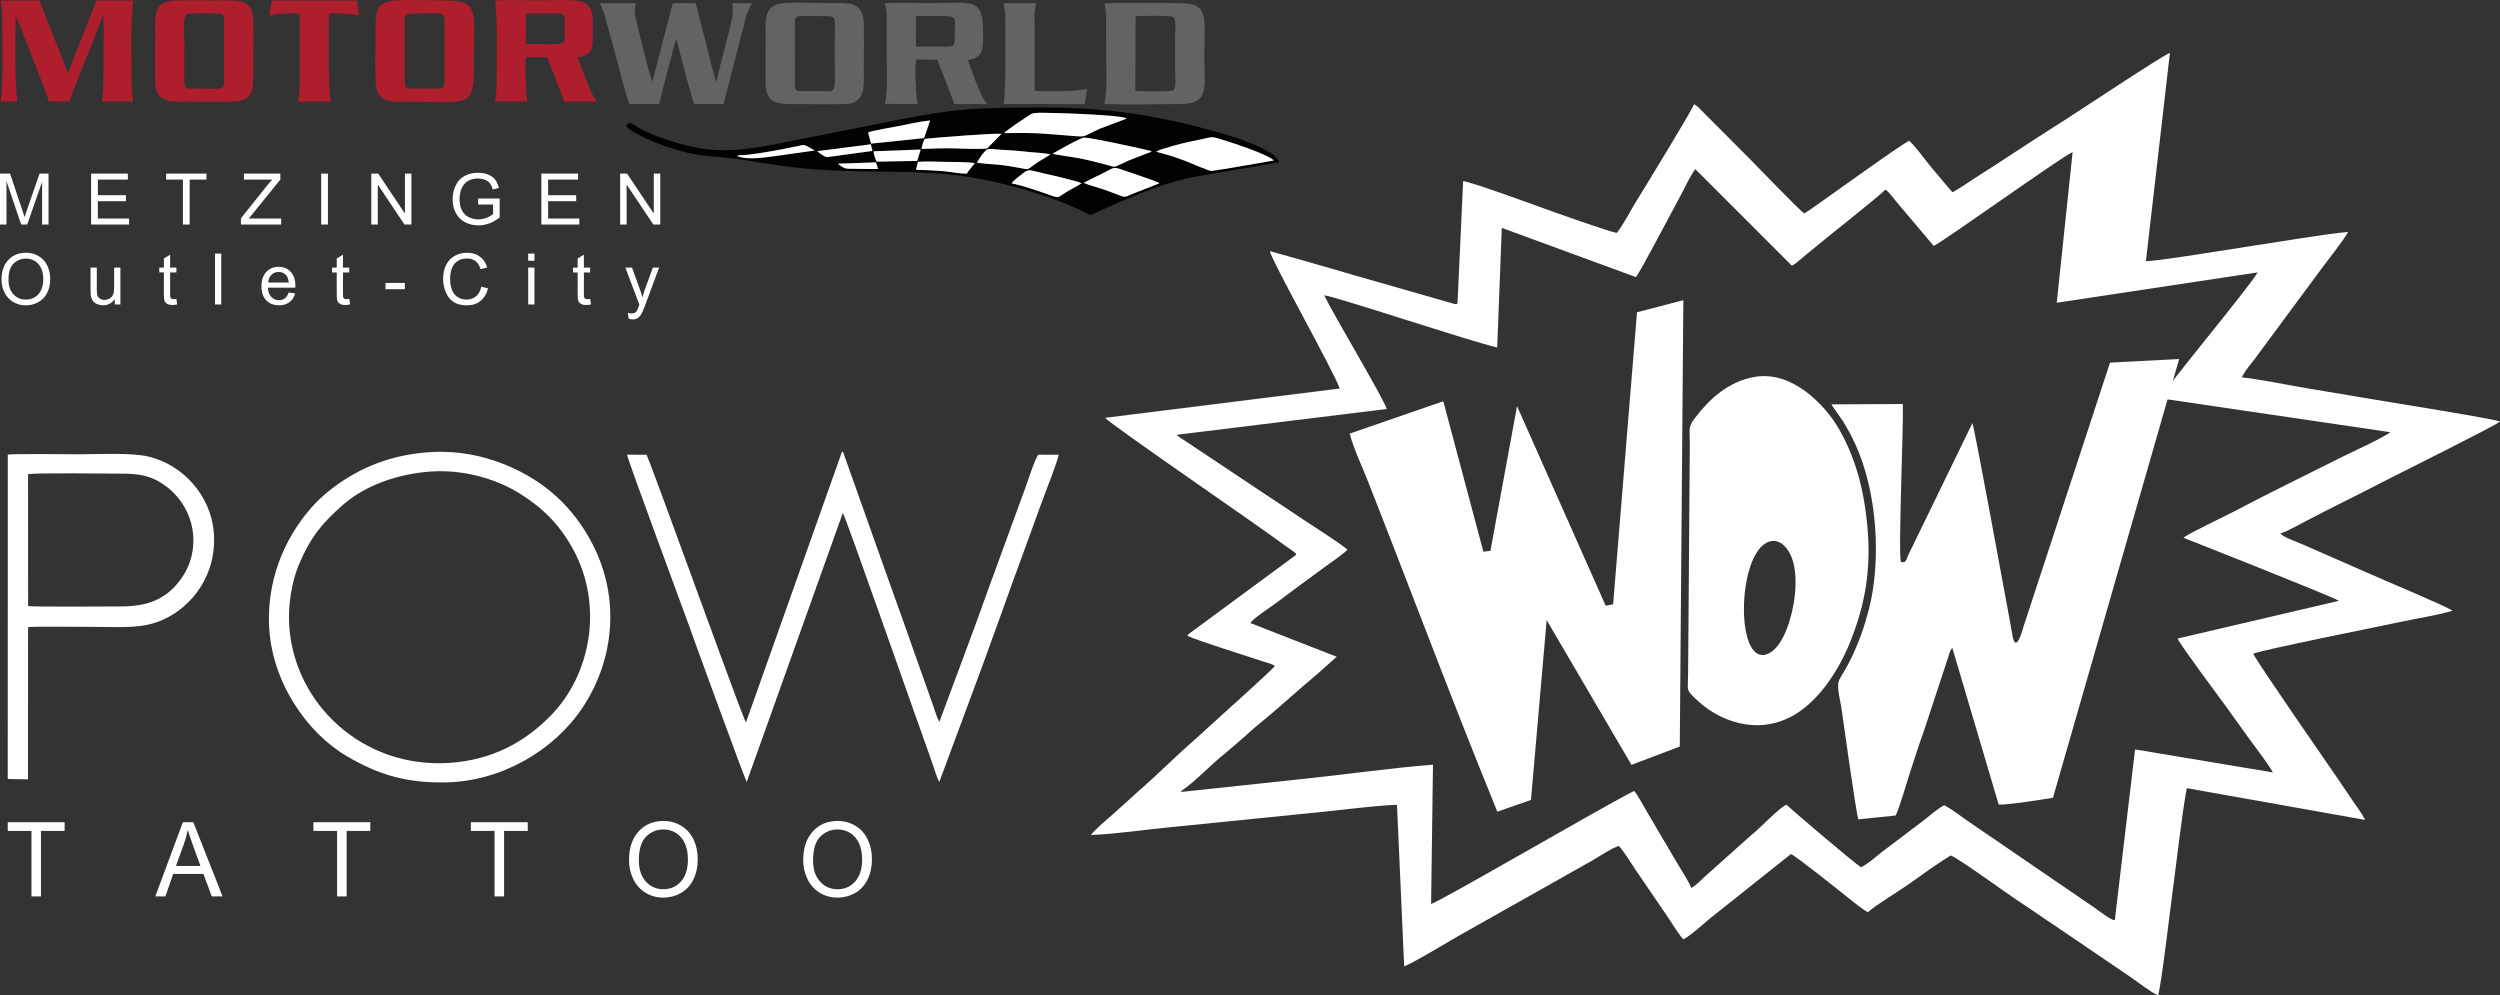
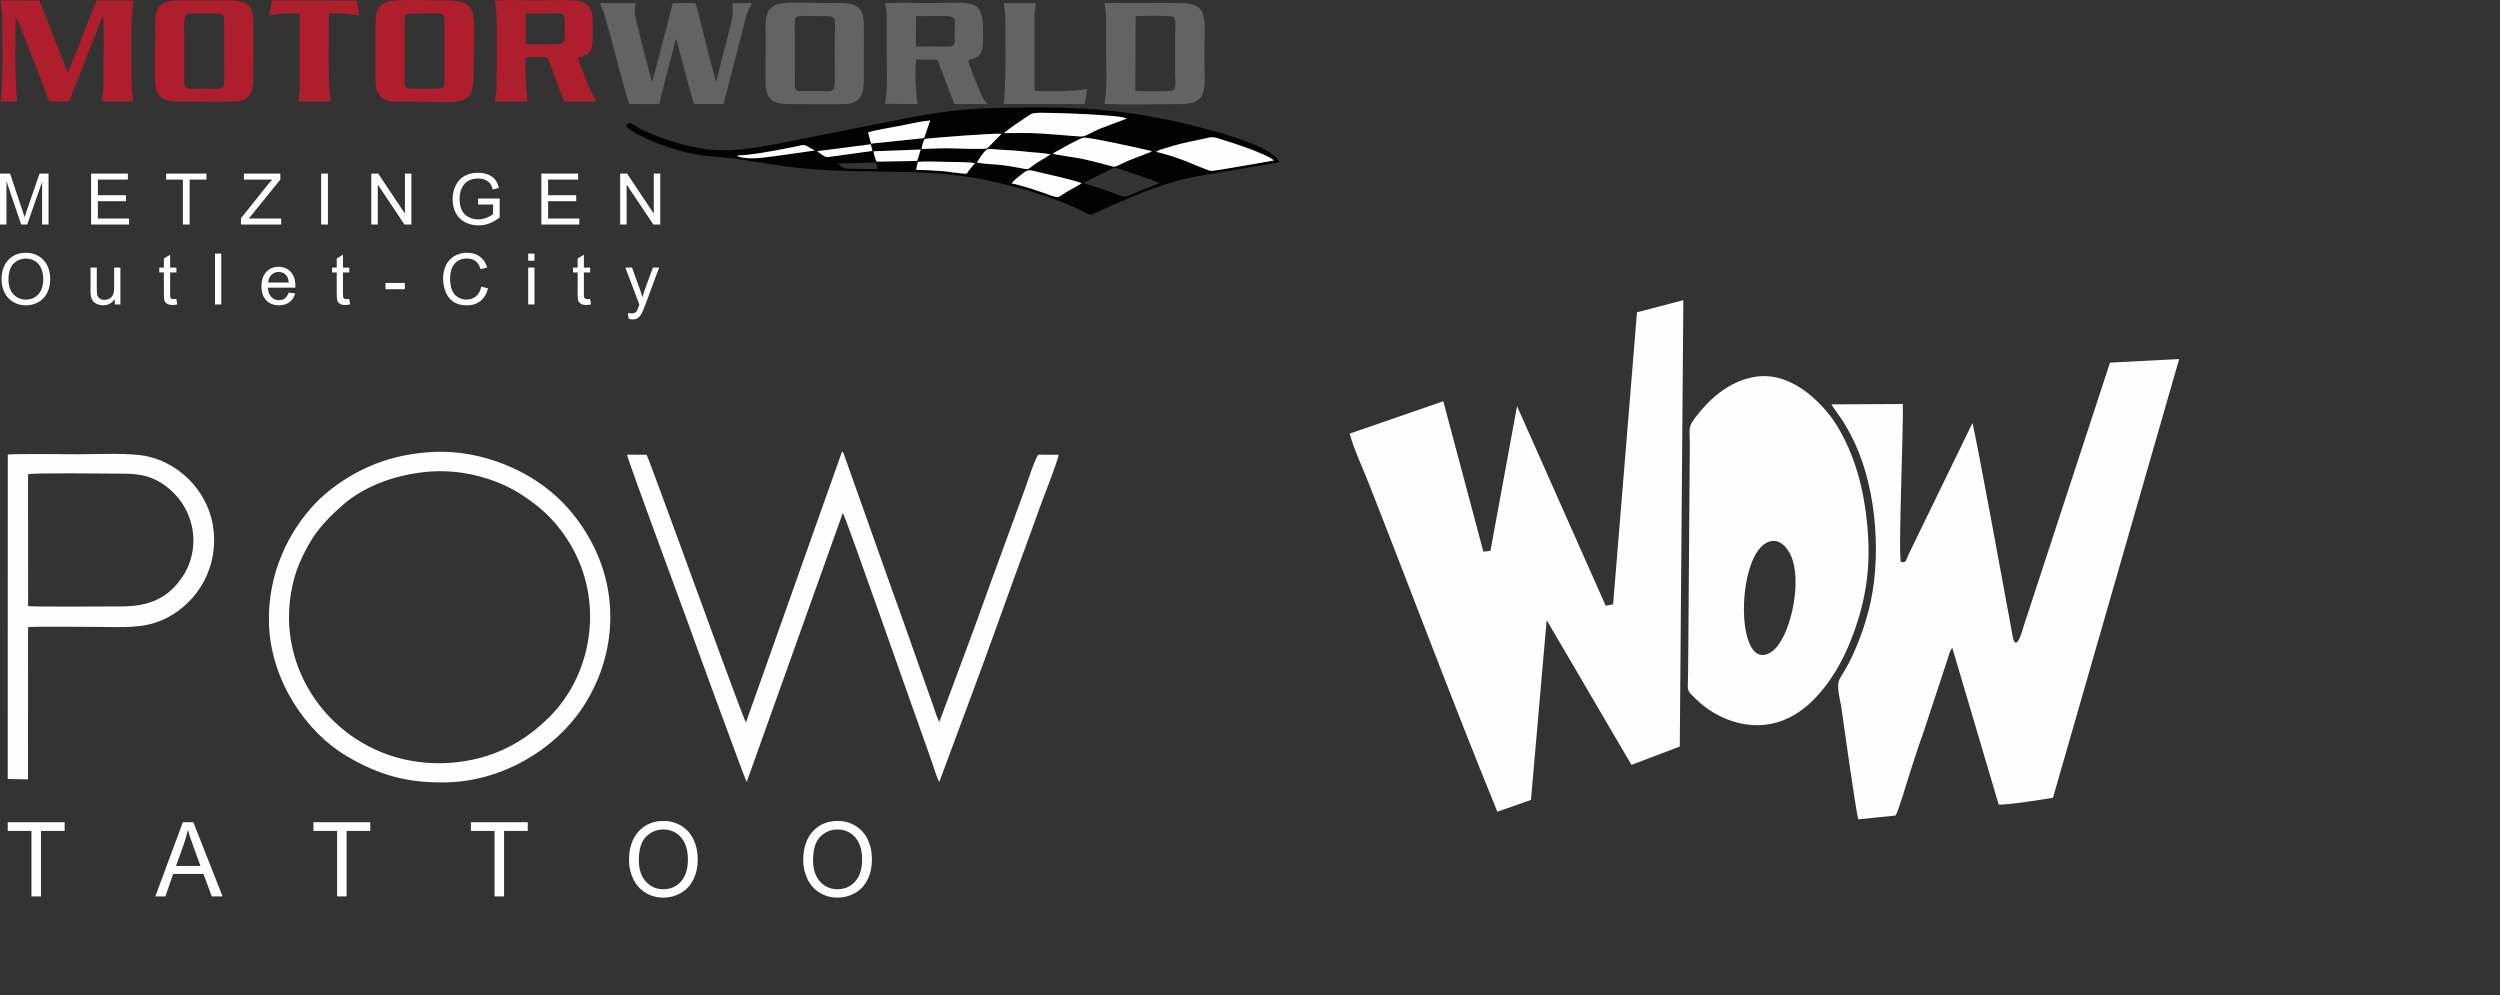
<svg xmlns="http://www.w3.org/2000/svg" xml:space="preserve" width="883.848mm" height="351.888mm" version="1.1" style="shape-rendering:geometricPrecision; text-rendering:geometricPrecision; image-rendering:optimizeQuality; fill-rule:evenodd; clip-rule:evenodd" viewBox="0 0 93372.07 37174.42">
  <rect x="0" y="0" width="93372.07" height="37174.42" fill="#333333" stroke="none" />
  <defs>
    <style type="text/css">
   
    .fil0 {fill:#FEFEFE}
    .fil2 {fill:#020202}
    .fil4 {fill:#636363}
    .fil3 {fill:#AF1E2D}
    .fil6 {fill:#FCFCFC}
    .fil7 {fill:#FDFDFD}
    .fil5 {fill:#FEFEFE}
    .fil1 {fill:#FEFEFE;fill-rule:nonzero}
   
  </style>
  </defs>
  <g id="Ebene_x0020_1">
-     <path class="fil0" d="M72931.55 7178.93c-42.85,-28.39 -14.1,-7.17 -55.73,-48.56l-758.39 -898.21c-266.28,-315.27 -504.89,-687.82 -810.85,-973.47 -263.09,105.29 -2880.3,2000.1 -3407.44,2365.33 -154.02,106.7 -333.55,246.58 -513.66,344.68 -167.13,-98.77 -1841.78,-1842.59 -2034.36,-2034.86l-1779.28 -1783.97c-99.84,-99.7 -174.16,-198.94 -299.8,-254.85 -127.68,310.58 -1908.37,3219.41 -2144.31,3598.67 -251.77,404.78 -452.59,826.32 -736.65,1203.39 -226.34,-14.16 -2482.38,-822 -2879.83,-967.76 -400.48,-146.75 -2625.35,-954.12 -2865.06,-964.49l-209.73 4567.73c-59.77,33.08 -11.49,26.94 -103.72,22.89l-3401.11 -974.19c-1161.69,-334.14 -2337.14,-682.44 -3502.62,-1001.45 43.46,327.44 2421.02,4548.8 2607.68,5131.24l-8761.17 1094.03c257.1,290.78 5763.23,4050.89 6688.54,4750.35 152.9,115.55 303.74,199.18 446.36,324.26 -48.59,114.82 11.99,24.42 -94.37,111.69l-3902.05 2874.88c-70.06,67.26 -27.29,12.83 -64.97,79.59 301.54,160.29 2325.33,788.39 2852.35,965.94 121.49,40.9 299.62,77.8 412.32,161.8 -134.51,188.02 -2131.48,1959.66 -2557.61,2357.18l-425 385.99c-734.83,639.33 -1419.69,1334.9 -2156.23,1973.1l-869.96 788.03c-197.71,165.36 -724.58,622.37 -860.82,807.87 907.32,-32.68 1953.05,-191.34 2868.76,-280.9l5718.1 -576.02c385.13,-39.69 2655.82,-306.27 2845.7,-260.71l267.08 6024.71c371.07,-142.04 1626,-907.95 1998.03,-1118.97l4988.58 -2812.34c277.02,-156.13 759.77,-487.33 1031.41,-568.41 222.79,249.34 408.78,570.46 600.6,858.09l1201.95 1760.1c172.8,253.79 414.39,659.95 604.58,870.91 213.5,-86.98 794.95,-612.04 1000.87,-782.34l3021.08 -2402.3c209.63,90.35 1893.9,1438.54 2133.41,1631.7 146.73,118.38 585.48,471.45 740.38,539.78 313.83,-282.09 1157.26,-785.1 1540.31,-1056.8 372.71,-264.39 1153.05,-829.73 1555.98,-1060.83 227.08,77.11 1703.29,1131.82 1927.49,1289.24 302.23,212.1 649.51,452 966.2,658.43 320.45,208.85 635.51,441.71 968.29,654.59l2899.24 1971.47c262.75,181.74 715.9,537.5 975.01,649.25 102.03,-180.05 475.76,-3353.49 545.57,-3863.11 147.98,-1080.69 347.18,-2906.11 531.38,-3874.22l6662.11 1185.33c-135.02,-266.37 -335.57,-524.17 -504.48,-772.88 -192.23,-282.95 -347.17,-516.19 -526.8,-778.3 -325.02,-474.01 -2949.35,-4254.55 -3149.66,-4655.78 217.51,-120.11 4916.77,-1061.66 5584.08,-1204.66 564.45,-120.94 1324.91,-235.73 1861.7,-402.01 -348.08,-222.64 -2713,-1197.78 -3198.25,-1423.33l-2429.78 -1065.18c-216.73,-93.82 -574.25,-216.18 -731.72,-333.04 -76.05,-56.44 -11.08,4.25 -67.08,-61.59 269.43,-87.78 736.6,-354.28 1019.55,-500.09 347.69,-179.2 675.16,-351.34 1025.18,-526.38 686.52,-343.5 1387.84,-695.21 2063.24,-1045.39 304.68,-157.93 3930.11,-1960.59 4089.89,-2107.98 -102.37,-83.93 -4267.89,-749.83 -4797.74,-840.73 -807.61,-138.43 -1618.73,-269.99 -2415.84,-404.84 -798.22,-135.1 -1642.13,-316.32 -2427.35,-406.85 107.14,-242.64 328.31,-482.82 485.57,-692.7l2488.98 -3366.44c187.22,-251.33 904.84,-1163.63 991.39,-1371.83 -781.51,63.15 -2843.55,414.43 -3756.57,548.97 -581.8,85.77 -3463.82,563.69 -3792.71,539.99l896.73 -7775.41c-214.36,50.74 -3552.86,2276.01 -4057.03,2591.76 -681.67,426.97 -1335.85,861.45 -2016.07,1301.36 -325.3,210.33 -664.88,440.42 -1006.8,651.35 -349.77,215.72 -688.19,468.17 -1033.07,658.5zm-710.35 2005.81l-1336.39 -1581.92c-123.83,-139.81 -324.8,-434.6 -466.68,-519.3 -294.54,296.9 -2152.7,1753.29 -2610.27,2140.34 -138.4,117.15 -276.12,229.62 -426.6,349.93 -136.24,108.92 -296.79,273.24 -455.44,349.9l-3607.83 -3608.11c-157.91,189.76 -412.89,742.68 -547.41,984.66 -223.48,402.16 -1533.91,2913.68 -1672.99,3048.57l-5007.86 -1838.51 -170.38 4466.3c-849.54,-175.03 -6164.64,-1948.8 -6462.35,-1944.43 387.61,790.44 2189.95,3797 2338.67,4243.34l-7845.7 963.52c5.61,5.65 15.97,6.35 19.4,18.98 3.33,12.44 15.21,15.97 19.91,20.08l41.41 35.64c41.81,32.13 72.8,47.12 107.88,70.08l4596.72 3060.52c210.32,139.67 1525.58,978.35 1590.6,1094.37 -292.28,255.7 -582.95,442.23 -887.42,667.59 -307.86,227.74 -604.86,446.02 -915.92,672.57 -317.52,231.4 -601.09,453.93 -909.57,678.46 -194.77,141.7 -685.31,461.68 -850.02,639.16 -58.94,63.46 -4.51,-17.3 -58.01,75.59l3219.3 1257.03 -698.45 623.3c-741.44,612.95 -1462.13,1289.79 -2205.12,1889.43 -251.84,203.36 -461.33,413.7 -715.13,624.55l-549.81 473.9c-538.97,418.63 -1115.05,1059.86 -1657.83,1416.56 8.31,4.38 22.1,-0.87 26.6,9.47 4.5,10.29 20.6,7.22 26.83,8.28l4627.48 -494.8c1568.65,-167.22 3165.52,-393.69 4741.92,-520.22l-70.51 5203.35c467.63,-161.97 6499.4,-3686.34 7583.74,-4221.8 113.52,115.4 431.05,695.47 539.93,883.66l1072.01 1819.72c135.2,230.27 451.27,715.1 523.76,921.63 198.19,-116.94 287.19,-225.72 453.6,-379.99l1750.91 -1565.93c357.63,-274.92 1062.92,-1046.45 1348.25,-1164.32 287.75,273 2534.61,2177.35 2782.57,2335.59 227.22,-93.55 579.8,-414.69 781.66,-570.39l1528.09 -1154.26c269.78,-207.33 505.82,-429.48 798.87,-593.22 288.2,150.77 532.74,344.81 791.32,530l4778.89 3268.33c137.85,96.31 677.99,514.22 802.01,496.88l756.93 -6379.13 5148.43 859.41c-244.22,-418.45 -567.68,-814.81 -865.19,-1229.15 -302.85,-421.68 -599.61,-830.5 -900.75,-1251.15 -211.63,-295.5 -1673.54,-2243.28 -1794.58,-2519.66l6021.02 -1408.41c-154.69,-128.27 -5502.83,-2239.33 -5800.8,-2354.42 124.5,-133.07 1592.16,-825.14 1907.44,-992.64 1300.25,-690.81 2585.24,-1306.3 3891.59,-1966.77 368.58,-186.3 1685.91,-785.28 1926,-984.88l-8587.8 -1264.64c28.22,-209.64 3323.68,-4147.68 3631.79,-4703.03l-7502.95 1132.51 593.86 -5628.35c-529.17,256.55 -4913.71,3403.74 -5189.63,3506.17z" />
    <path class="fil0" d="M288.66 29094.82l755.81 13.27 3.74 -5683.51c201.39,-33.75 2252.3,-9.63 2635.17,-9.61 903.98,0.04 1644.2,71.2 2407.15,-270.09 1068.73,-478.09 2046,-1682.02 1889.24,-3318.46 -125.71,-1312.27 -1135.05,-2472.94 -2448.9,-2776.7 -645.45,-149.23 -1839.04,-83.61 -2572.54,-83.57 -367.4,0 -2491.39,-24.66 -2666.77,13.37l-2.91 12115.31zm759.29 -11150.48l1.94 4688.94c148.13,41.46 3074.11,16.1 3470.05,16.62 1012.09,1.45 1759.16,-283.37 2310.36,-1131.13 744.44,-1144.91 413.57,-2738.23 -848.08,-3504.95 -422.52,-256.81 -842.22,-323.71 -1434.42,-323.44 -442.61,0.17 -3326.51,-38.58 -3500.18,22.34l0.32 231.61zm15097.18 -1062.62c-1372.28,76.34 -2494.89,479.67 -3530.85,1204.74 -310.63,217.41 -629.37,491.35 -856.75,733.33 -947.01,1007.69 -1777.19,2571.31 -1710.66,4504.44 72.3,2101.97 1396.81,4026.09 2884.76,4905.49 1191.63,704.31 2254.26,1024.9 3745.45,991.22 2067.4,-46.67 4026.67,-1202.63 5083.15,-2796.09 1206.79,-1820.13 1389.01,-4118.72 380.4,-6082.8 -726.52,-1414.8 -1824.09,-2405.78 -3304.36,-3000.21 -784.47,-315.04 -1726.57,-513.8 -2691.13,-460.12zm-77.32 730.8c-1199.33,87.43 -2424.52,509.55 -3264.39,1247.99 -775.96,682.23 -1198.46,1192.4 -1627,2195.45 -280.3,655.9 -426.53,1538.84 -372.5,2339.49 194.85,2887.43 2739.09,5315.59 5986.54,5097.31 1548.61,-104.11 2787.29,-743.51 3792.21,-1778.96 1498.17,-1543.61 1948.45,-4093.61 840.75,-6165.01 -500.28,-935.54 -1152.17,-1579.16 -2014.4,-2118.8 -268.69,-168.18 -613.06,-338.87 -943.71,-461.5 -713.64,-264.68 -1540.08,-418.49 -2397.51,-355.96zm11793.01 9367.86c-80.14,-90.25 -1665.48,-4470.84 -1857.86,-4984.53 -159.4,-425.62 -1729.15,-4758.18 -1854.26,-5011.63l-728.08 -2.77c13.79,180.67 2087.67,5750.57 2216.83,6119.82 190.53,544.78 2202.97,6056.88 2250.52,6106.46l3590.21 -10049.48c100.51,118.47 2768.41,7756.47 3143.38,8780.27 77.67,212.07 142.09,418.66 218.09,622.83 78.89,211.93 132.92,454.38 242.76,640.11l1128.92 -3039.18c757.44,-2010.39 1477.14,-4088.62 2226.79,-6110.37 191.39,-516.19 360.99,-1017.69 559.72,-1530.93 86,-222.13 533.84,-1389.79 541.8,-1537.16l-748.45 -2.06c-91.74,20.2 -437.59,1073.18 -488.49,1217.32l-1373.68 3758.89c-301.47,842.41 -596.9,1660.53 -916.19,2507.16l-930.42 2498.71c-100.31,-174.24 -158.5,-415.7 -232.88,-617.55l-675.63 -1903.89c-291.24,-830.35 -591.53,-1686.03 -897.37,-2522.93l-1771.32 -4989.65c-39.73,-74.12 -13.89,-33.41 -53.01,-71.55l-3591.37 10122.12z" />
    <path class="fil1" d="M1174.05 33478.87l0 -2445.51 -884.35 0 0 -325.03 2124.65 0 0 325.03 -884.34 0 0 2445.51 -355.97 0zm4626.61 0l1029.22 -2770.54 390.34 0 1092.29 2770.54 -404.07 0 -310.39 -839.68 -1129.77 0 -291.02 839.68 -376.6 0zm771.92 -1137.62l914.32 0 -279.79 -768.1c-84.31,-233.46 -148.02,-426.29 -192.36,-578.49 -36.84,180.58 -86.17,357.93 -148.01,533.35l-294.15 813.24zm6017.45 1137.62l0 -2445.51 -884.35 0 0 -325.03 2124.65 0 0 325.03 -884.32 0 0 2445.51 -355.98 0zm5880.69 0l0 -2445.51 -884.35 0 0 -325.03 2124.65 0 0 325.03 -884.34 0 0 2445.51 -355.97 0zm5022.56 -1348.52c0,-459.18 119.92,-819.04 359.11,-1078.94 239.2,-259.89 547.7,-389.53 926.17,-389.53 247.94,0 470.9,61.27 670.13,183.15 198.59,121.89 350.36,292.15 454.65,510.77 104.29,217.98 156.75,465.63 156.75,742.3 0,280.53 -54.96,532.06 -164.88,753.26 -109.91,221.85 -265.43,389.53 -466.52,503.03 -201.72,114.15 -419.06,170.9 -652.02,170.9 -252.94,0 -478.38,-63.2 -677.61,-188.95 -198.6,-125.76 -349.73,-297.31 -452.16,-515.29 -102.42,-217.33 -153.64,-447.57 -153.64,-690.7zm367.22 6.45c0,333.42 86.81,595.9 260.43,787.44 173.62,191.54 391.59,287.63 653.89,287.63 267.3,0 486.52,-96.74 659.5,-290.21 172.38,-193.47 258.57,-468.21 258.57,-824.2 0,-225.07 -36.86,-421.77 -110.54,-589.45 -73.7,-167.68 -181.74,-297.94 -323.51,-390.17 -142.4,-92.23 -301.65,-138.66 -478.39,-138.66 -251.06,0 -467.14,89 -648.27,266.99 -181.1,178 -271.67,474.66 -271.67,890.63zm6139.24 -6.45c0,-459.18 119.92,-819.04 359.11,-1078.94 239.2,-259.89 547.72,-389.53 926.17,-389.53 247.94,0 470.91,61.27 670.13,183.15 198.59,121.89 350.36,292.15 454.65,510.77 104.29,217.98 156.75,465.63 156.75,742.3 0,280.53 -54.96,532.06 -164.88,753.26 -109.91,221.85 -265.42,389.53 -466.52,503.03 -201.72,114.15 -419.06,170.9 -652.02,170.9 -252.93,0 -478.38,-63.2 -677.61,-188.95 -198.6,-125.76 -349.73,-297.31 -452.16,-515.29 -102.42,-217.33 -153.64,-447.57 -153.64,-690.7zm367.24 6.45c0,333.42 86.8,595.9 260.42,787.44 173.62,191.54 391.59,287.63 653.89,287.63 267.3,0 486.52,-96.74 659.5,-290.21 172.38,-193.47 258.57,-468.21 258.57,-824.2 0,-225.07 -36.86,-421.77 -110.54,-589.45 -73.7,-167.68 -181.74,-297.94 -323.51,-390.17 -142.4,-92.23 -301.65,-138.66 -478.39,-138.66 -251.06,0 -467.14,89 -648.27,266.99 -181.1,178 -271.66,474.66 -271.66,890.63z" />
    <g id="_1175427344">
      <path class="fil0" d="M61139.9 11663.43l-891.66 10905.17 -276.74 55.67 -3311.61 -7455.54 -993.54 5404 -263.27 32.33 -1497.47 -5618.86 -3495 1207.4c117.51,489.25 476.79,1264.11 674.06,1765.04 1630.5,4140.37 3144.78,8209.25 4839.34,12356.96l1255.5 -439.39 586.94 -6715.33 3166.51 5405.19 1805.18 -683.74 133.22 -16671.67 -1731.46 452.76z" />
      <path class="fil0" d="M78806.26 13543.64l-3224.29 9840.86c-41.3,135.82 -266.04,992.84 -403.8,429.29l-140.28 -779.17c-132.06,-720.22 -1284.39,-7008.01 -1369.94,-7233.31l-2402.67 4942.74c-86.82,194.68 -61.68,276.57 -265.92,247.48 -112.85,-227.58 102.61,-5132.02 68.86,-5901.95l-2667.12 13.63c5.65,32.78 399.35,570.96 463.38,678.53 153.26,257.45 273.47,472.6 414.62,776.06 834.32,1793.82 1001.26,4378.51 510.63,6248.58 -168.17,640.97 -372.32,1201.35 -647.43,1773.86 -143.86,299.41 -273.91,508.59 -426.18,766.26 -150.22,254.23 6.58,739.02 52.28,1051.36 70.62,482.7 565.82,4050.08 639.44,4203.45l1392.28 -142.29c125.84,-229.42 421.37,-1248 521.84,-1559.76 172.02,-533.88 338.6,-1054.63 527.94,-1579.41l894.59 -2717.19c48.31,-147.75 77.03,-298.42 173.09,-404.09l1730.47 5850.75c296.37,24.29 1669.57,-192.2 2028.44,-254.37l4713.29 -16386.18 -2583.5 134.9z" />
      <path class="fil0" d="M65519.77 14078.45c-962.88,171.15 -1682.06,829.67 -2201.56,1516.65 -286.77,379.24 -202.78,391.88 -205.82,1033.31l-54.54 7343.55c-4.16,401.83 -8.54,790.29 -9.9,1190.85 -2.26,677 -94.48,565.21 285.21,939.82 817.99,807.06 2283.19,1397.87 3653.67,614.43 903.7,-516.66 1669.75,-1608.86 2135.82,-2791.27 529.16,-1342.48 770.03,-2628.95 623.24,-4247.09 -134.88,-1486.74 -484.84,-2706.65 -1145.33,-3793.04 -289.75,-476.53 -754.9,-968.91 -1182.83,-1280.67 -474.08,-345.39 -1136.38,-661.95 -1897.97,-526.53zm551.31 6152.11c-1236.7,409.81 -1276.83,4913.37 41.93,4146 514.66,-299.47 839.42,-1366.68 921.88,-2139.33 48.99,-458.15 40.18,-987.48 -105.75,-1387.11 -115.03,-314.76 -418.22,-765.35 -858.06,-619.56z" />
    </g>
    <path class="fil2" d="M40478.41 6830.59c215.97,-121.81 447.49,-230.31 662.96,-335.46 467.04,-227.93 412.37,-267.22 695.57,-182.14l1111.27 381.77c86.06,33.5 291.71,99.7 355.43,151.68l-1027.92 403.38c-131.29,55.44 -229.07,132.37 -383.84,76.43 -230.85,-83.43 -452.35,-177.18 -691.56,-257.45 -212.06,-71.15 -536.66,-151.67 -721.91,-238.21zm-83.11 15.86c-172.96,116.56 -391.74,218.63 -568.83,326.73 -327.96,200.2 -241.95,246.11 -639.73,103.98 -404.76,-144.6 -970.65,-343.49 -1402.41,-428 57.98,-110.38 362.99,-331.77 486.47,-425.33 165.28,-125.2 309.58,-37.75 702.18,48.65 214.69,47.24 1324.94,300.08 1422.32,373.96zm-9106.31 -733.47l1425.72 -49.02 80.98 247.88c-282.95,5.42 -563.39,-5.99 -839.89,-6.25 -380.91,-0.35 -407.84,14.63 -666.81,-192.61zm4818.92 375.07c-251.65,0.52 -644.09,-76.59 -915.43,-97.69 -323.64,-25.16 -656.65,-43.52 -980.98,-48.57l71.85 -298.08c320.81,-27.08 755.98,0.95 1089.6,2.76 258.4,1.41 799.81,1.73 1035.95,46.73 -75.35,107.72 -244.61,280.21 -301,394.86zm378.73 -422.24l150.12 -231.84c295.49,-383.73 176.6,-256.63 988.62,-226.83 278.87,10.23 535.19,45.63 806.12,69.99 251.74,22.63 559.31,37.71 800.54,85.61 -162.55,121.81 -363.8,221.04 -528.71,334.48 -376.69,259.15 -228.72,246.41 -622.64,174.15 -249.68,-45.8 -521.95,-91.89 -773.39,-118.15 -182.19,-19.03 -701.34,-39.23 -820.65,-87.41zm2827.15 -329.13c143.27,-79.68 1041.74,-598.56 1180.08,-596.78 283.61,3.68 1839.57,346.48 2280.32,448.58l172.6 39.27c6.24,2.08 12.54,4.37 18.48,6.63l35.93 16.59c4.33,1.96 12.09,5.72 17.71,9.29l-860.51 333.14c-135.46,60.92 -276.21,123.9 -406.09,187.58 -159.57,78.24 -159.69,43.59 -458.24,-34.24 -320.69,-83.61 -632.99,-165.43 -957.5,-231.18 -193.25,-39.14 -928.55,-132.87 -1022.77,-178.88zm-4926.89 -152.34l-129.9 425.85 -1518.33 27.17c-42.49,-90.6 -117.93,-305.74 -105.09,-387.72l1753.32 -65.3zm13195.5 408.04c-13.42,8.46 -2217.62,389.24 -2347.23,392.72 -76.72,2.06 -833.53,-322.62 -978.53,-379.11 -302.39,-117.81 -762.26,-266.43 -1069.4,-333.46 5.05,-5.5 13.15,-20.32 16.45,-15.24l104.61 -57.89c45.11,-14.9 93.31,-26.5 143.26,-42.63 569.85,-184.14 853.93,-237.02 1442.05,-359.43 274.26,-57.09 336.75,-110.52 600.67,-29.95 486.71,148.57 1788.35,565.26 2088.11,825zm-17065.01 -346.16l2005.36 -257.37 63.59 248.36 -1683.81 230.16c-111.71,2.41 -299.23,-156.63 -385.14,-221.15zm-2997.7 180.1c55.38,-31.19 145.72,-28.66 213.48,-31.54 331.41,-14.1 1003.12,-132.1 1319.75,-192.1 243.81,-46.21 489.75,-92.88 733.94,-143.61 173.15,-35.98 221.37,-76.12 369.5,7.46 96.91,54.67 177.9,98.3 273.27,155.25l-1437.02 202.32c-427.23,52.62 -1044.1,168.45 -1472.92,2.23zm7021.99 -641.99c413.67,-45.86 2575.42,-216.76 2865.5,-185.62 -185.5,192.29 -347.99,352.95 -540.58,547.28 -323.47,32.96 -893.59,8.74 -1233.63,-4.12 -393.13,-14.87 -822.49,10.82 -1212.99,21.89 16.17,-112.81 62.65,-296.69 121.71,-379.43zm-2119.51 -235.79c171.91,-75.59 904.62,-194.65 1143.84,-240.03 368.94,-69.97 792.25,-173.64 1176.5,-210.25l-228.85 659.38 -1981.09 206.7 -110.4 -415.8zm5078.03 23.07c75.69,-96.22 735.67,-536.04 818.09,-588.04 210.92,-133.05 197.37,-165.61 517.3,-172.37 303.09,-6.4 3036.69,68.44 3250.58,215.42l-999.19 377.5c-688.45,303.57 -468.41,316.2 -1017.91,273.35 -1178.15,-91.86 -1334.01,-126.31 -2568.87,-105.86zm-14108.86 -307.76c-1.46,99.54 104.62,153.54 235.13,239.01 589.04,385.82 1712.17,751.36 2384.3,868.57 532.95,92.96 1107.78,96.26 1661.26,185.74 537.76,86.94 1066.76,170.75 1606.4,245.95 2571.28,358.26 4707.23,49.67 7007.86,420.48 1276.55,205.74 3121.57,736.81 4254.14,1318.15 245.07,125.8 161.95,97.21 630.93,-112.54 220.48,-98.61 425.88,-185.45 643.67,-280.5 879.87,-384.04 1772.28,-737.99 2783.71,-945.04l3166.07 -540.1c-81.18,-480.12 -1827.35,-1008.17 -2460.84,-1179.52 -2249.71,-608.55 -4028.9,-871.14 -6397.14,-870.8 -3147.23,0.45 -3588.09,110.02 -6566.58,701.52 -1005.82,199.75 -2015.41,403.76 -3028.25,601.11 -1069.72,208.43 -2122.37,419.63 -3245.05,207.43 -506.66,-95.77 -976.41,-235.86 -1427.87,-398.94 -229.18,-82.78 -421.67,-171.39 -633.52,-267.96 -365.67,-166.65 -431.84,-358.18 -614.23,-192.54z" />
    <path class="fil3" d="M22.67 3792.84l623.42 1.52c-101.36,-752.05 -73.97,-2421.35 -59.89,-3177.27 5.07,4.75 11.99,5.49 14.13,15.36l162.43 374.27c221.78,576.78 932.99,2357.3 1064.54,2781.64l766.16 6.33c155.44,-474.25 720.72,-1849.74 938.74,-2407.98 87.91,-225.04 222.12,-622.84 325.25,-801.15 31.61,648.29 4.46,1697.93 4.26,2417.65 -0.15,574.95 -12.01,332.33 -55.52,791.33l1165.81 -0.12c-48.49,-523.3 -57.31,-310.95 -57.3,-933.55 0.02,-808.11 -40.76,-2094.1 64.95,-2841.03l-1376.47 -3.68 -1066.82 2716.94 -1061.22 -2711.69 -1452.18 -5.35c59.88,532.11 64.35,244.78 64.33,899.46 -0.01,761.58 40.98,2196.61 -64.62,2877.31z" />
    <path class="fil4" d="M23510.16 3884.4l1116.38 2.99c58.37,-342.49 343.48,-1363.17 460.78,-1821.02 24.93,-97.33 119.34,-533.19 178.84,-610.79 64.47,290.51 595.76,2326.48 663.82,2427.3l1093.6 2.6 867.23 -3359.37c44.4,-132.12 175.49,-343.69 189.54,-407.95l-723.33 -2.57c17.42,368.96 25.44,416.73 -58.45,773.45 -166.22,706.82 -394.18,1477.67 -541.76,2166.77 -70.81,-112.93 -330.05,-1215.96 -393.37,-1459.04 -63.55,-243.94 -128.38,-492.88 -191.3,-734.07 -59.27,-227.14 -120.99,-545.18 -200.78,-747.13l-844.52 0.68 -755.82 2918.94c-28.61,-33.44 -11.13,2.64 -41.37,-67.1 -63.96,-147.48 -609.08,-2336.42 -619.73,-2439.61 -19.64,-190.2 25.52,-261.09 30.51,-412.14l-1333.51 0.96c25.05,93.63 119.45,268.31 163.39,410.13l399.85 1448.62c72.76,271.58 464.52,1798.76 539.99,1908.36z" />
    <path class="fil3" d="M19639.5 505.73c341.26,0 682.58,0.87 1023.83,0.06 158.88,-0.37 346.74,-35.43 403.43,100.76 40.7,97.81 21.7,352.1 21.74,475.03 0.22,676.94 197,566.76 -1450.4,566.77l1.41 -1142.63zm-1147.74 3289.9l1205.37 -1.16c-37.24,-330.94 -114.72,-1355.96 -46.66,-1659.16l788.65 0.08 637.8 1658.77 1215.41 0.55c-65.89,-157.78 -113.28,-59.38 -390.85,-794.17 -57.6,-152.45 -105.37,-272.03 -158.73,-412.42 -46.49,-122.29 -138.5,-319.27 -156.29,-439.93 590.7,-98.83 554.12,-420.63 554.16,-1019.17 0.02,-545.89 33.95,-973.27 -508.36,-1087.69 -323.1,-68.17 -1177.45,-25.11 -1562.03,-25.11 -484.37,0 -1120.66,-35.4 -1586.62,5.84 112.18,578.03 64.61,2094.39 64.6,2838.79 0,629.86 -4.07,386.39 -56.46,934.77z" />
    <path class="fil4" d="M42412.8 600.6c210.37,-3.45 1302.06,-35.05 1402.27,33.24 131.01,89.27 75.43,477.36 75.43,661.27l0 1447.15c0,173.18 55.67,553.51 -78.8,632.82 -80.11,47.25 -1239.26,40.2 -1408.85,19.1l9.95 -2793.57zm-1164.58 3284.17c913.43,34.15 1886.43,2.18 2806.67,3.04 1131.95,1.07 924.91,-580.08 924.91,-1881 0,-1299.28 206,-1891.42 -901.2,-1891.65 -935.77,-0.19 -1885.6,-15.92 -2819.65,1.32 -1.14,110.49 45.18,273.05 51.74,419.15l2.82 1447.46c0,628.76 50.95,1297.46 -65.31,1901.67z" />
    <path class="fil4" d="M34210.47 603c1666.09,-5.57 1446.72,-99.15 1446.84,573.49 0.14,752.12 154.04,518.84 -1450.13,564.96l3.29 -1138.45zm-1156.87 3274.82l1216.11 10.51c-65.86,-385.72 -109.14,-1269.95 -54.25,-1661.94l793.14 1.6 637.04 1658.59 1225.21 1.12c-39.35,-79.26 -75.59,-94.74 -126.48,-169.22 -126.46,-185.08 -566.9,-1352.92 -591.75,-1475.79 591.06,-90.27 563.31,-433.33 563.31,-1018.75 0.01,-1332.57 -337.73,-1108.82 -2055.63,-1108.82 -505.64,0 -1108.18,-29.69 -1601.87,3.94 4.74,111.99 50.61,242.86 56.27,392.16l1.29 1471.88c0,624.27 53.14,1304.86 -62.39,1894.72z" />
    <path class="fil3" d="M15349.21 3307.85c-270,-0.01 -232.94,-130.43 -232.02,-375.72l0.11 -1779.37c0,-646.82 -120.72,-647.17 540.32,-647.05 724.11,0.12 940.18,-93.9 941.42,243.75l0.08 2324.92c0,199.19 -54.09,233.64 -253.51,233.69l-996.4 -0.22zm-649.77 -3283.88c-704.63,64.81 -672.66,497.09 -672.66,1176.24 0,620.31 -14.17,1256.95 -0.11,1875.18 6.63,291.4 113.99,507.25 299.75,618.66 226.71,135.98 553.12,100.65 832.99,100.64 2239.46,-0.11 2533.95,276.17 2534.2,-1194.78 0.4,-2235.29 269.19,-2583.67 -1134.51,-2583.67 -564.33,0 -1327.51,-41.22 -1859.67,7.73z" />
    <path class="fil3" d="M6989.06 521.54c81,-30.83 916.88,-15.97 1077.37,-16.31 232.3,-0.5 302.28,2.78 305.13,242.89l-0.69 2136.49c0.96,532.53 71.36,420.02 -1183.43,423.95 -223.99,0.7 -293.86,-0.95 -303.26,-233.34l-0.65 -1590.32c0,-201.62 -65.79,-898.14 105.54,-963.36zm-619.88 -487.76c-654.55,106.96 -574.7,633.71 -574.7,1285.06 0,324.48 -16.66,1656.74 9.07,1863.14 85.29,683.95 615.42,612.73 1242.36,612.72 335.28,-0.01 1647.52,19.72 1870.27,-15.27 612.79,-96.27 545.67,-682.56 545.67,-1298.13 0,-319.35 17.17,-1661.81 -9.24,-1861.7 -87.6,-663.05 -601.75,-603.36 -1244.23,-603.36 -331.94,0 -1613.24,-19.39 -1839.2,17.54z" />
    <path class="fil4" d="M29687.83 3240.44l-2.3 -2135.13c-0.13,-630.19 -97.55,-499.4 1107.83,-502.83 502.66,-1.43 379.7,5.5 379.7,1238.27 0,1779.02 123.4,1560.09 -569.52,1560.09 -181.86,0 -363.84,-0.64 -545.7,0.32 -174.3,0.93 -347.43,37.33 -370.01,-160.71zm-543.95 -3106.29c-641.53,128.09 -547.77,652.54 -547.77,1303.29 0,321.84 -17.29,1655.55 9.86,1859.83 86.97,654.32 626.6,590.51 1262.15,590.51 316.7,0 1663.28,21.13 1863.55,-16.82 609.41,-115.5 530.27,-711.88 530.27,-1318.52 0,-326.06 18.76,-1649.25 -12.92,-1860.88 -98.26,-656.31 -629.65,-576.46 -1265.88,-576.46 -432.28,0 -1490.79,-50.53 -1839.25,19.04z" />
    <path class="fil3" d="M10059.06 583.97c199.73,-33.87 290.67,-69.39 521.54,-76.41 176.11,-5.35 445.19,-13.8 614.6,6.18l-0.26 2726.7c0.01,234.56 -32.71,342.45 -56.78,553.5l1207.57 0.71c-107.68,-845.79 -62.62,-2346.23 -61.64,-3286.3 560.74,-17.42 596.08,-3.68 1130.68,67.25l-83.01 -555.96 -3176.87 -3.25 -95.82 567.58z" />
    <path class="fil4" d="M37484.78 3882.51l3033.15 5.29 86.95 -562.64c-488.69,91.34 -1446.44,95.84 -1965.51,69.59l-0.45 -2502.94c0,-132.31 -4.53,-272.83 1.52,-404.13 6.3,-136.32 49.63,-258.25 50.92,-371.2l-1200.07 -1.06c3.26,132.11 48.82,258.68 51.61,420.23 13.4,777.08 32.38,2806.34 -58.11,3346.86z" />
    <path class="fil5" d="M47582.41 5992.39c-299.76,-259.73 -1601.41,-676.43 -2088.11,-825 -263.93,-80.57 -326.41,-27.14 -600.67,29.95 -588.12,122.41 -872.21,175.29 -1442.05,359.43 -49.95,16.13 -98.15,27.73 -143.26,42.63l-104.61 57.89c-3.3,-5.07 -11.4,9.74 -16.45,15.24 307.14,67.03 767.01,215.65 1069.4,333.46 144.99,56.49 901.81,381.17 978.53,379.11 129.61,-3.48 2333.82,-384.25 2347.23,-392.72z" />
    <path class="fil5" d="M37500.22 4971.62c1234.86,-20.44 1390.72,14.01 2568.87,105.86 549.5,42.85 329.46,30.22 1017.91,-273.35l999.19 -377.5c-213.89,-146.98 -2947.5,-221.82 -3250.58,-215.42 -319.93,6.76 -306.38,39.32 -517.3,172.37 -82.41,52 -742.39,491.82 -818.09,588.04z" />
    <path class="fil5" d="M39313.79 5736.68c94.22,46.02 829.52,139.74 1022.77,178.88 324.51,65.75 636.81,147.57 957.5,231.18 298.55,77.83 298.66,112.48 458.24,34.24 129.88,-63.68 270.64,-126.66 406.09,-187.58l860.51 -333.14c-5.62,-3.57 -13.37,-7.32 -17.71,-9.29l-35.93 -16.59c-5.94,-2.26 -12.23,-4.55 -18.48,-6.63l-172.6 -39.27c-440.75,-102.1 -1996.71,-444.9 -2280.32,-448.58 -138.34,-1.79 -1036.81,517.1 -1180.08,596.78z" />
-     <path class="fil5" d="M40478.41 6830.59c185.24,86.54 509.85,167.06 721.91,238.21 239.21,80.27 460.71,174.03 691.56,257.45 154.78,55.94 252.55,-20.99 383.84,-76.43l1027.92 -403.38c-63.72,-51.99 -269.38,-118.18 -355.43,-151.68l-1111.27 -381.77c-283.21,-85.08 -228.54,-45.8 -695.57,182.14 -215.47,105.15 -447,213.65 -662.96,335.46z" />
    <path class="fil5" d="M40395.3 6846.45c-97.38,-73.89 -1207.63,-326.72 -1422.32,-373.96 -392.6,-86.39 -536.9,-173.85 -702.18,-48.65 -123.49,93.56 -428.5,314.95 -486.47,425.33 431.76,84.51 997.65,283.4 1402.41,428 397.78,142.12 311.77,96.22 639.73,-103.98 177.09,-108.1 395.87,-210.18 568.83,-326.73z" />
    <path class="fil5" d="M36486.65 6065.81c119.31,48.18 638.46,68.38 820.65,87.41 251.44,26.26 523.71,72.35 773.39,118.15 393.92,72.26 245.95,85 622.64,-174.15 164.91,-113.44 366.16,-212.67 528.71,-334.48 -241.22,-47.9 -548.8,-62.98 -800.54,-85.61 -270.93,-24.36 -527.25,-59.76 -806.12,-69.99 -812.01,-29.8 -693.12,-156.9 -988.62,226.83l-150.12 231.84z" />
    <path class="fil5" d="M34541.69 5184.34c-59.06,82.74 -105.54,266.62 -121.71,379.43 390.5,-11.07 819.86,-36.76 1212.99,-21.89 340.04,12.86 910.16,37.08 1233.63,4.12 192.6,-194.33 355.09,-354.99 540.58,-547.28 -290.07,-31.13 -2451.83,139.77 -2865.5,185.62z" />
    <path class="fil5" d="M32422.18 4948.55l110.4 415.8 1981.09 -206.7 228.85 -659.38c-384.25,36.61 -807.56,140.28 -1176.5,210.25 -239.22,45.38 -971.92,164.44 -1143.84,240.03z" />
    <path class="fil5" d="M36107.92 6488.06c56.39,-114.65 225.64,-287.14 301,-394.86 -236.14,-44.99 -777.55,-45.32 -1035.95,-46.73 -333.62,-1.81 -768.79,-29.83 -1089.6,-2.76l-71.85 298.08c324.32,5.05 657.34,23.41 980.98,48.57 271.33,21.1 663.77,98.21 915.43,97.69z" />
    <path class="fil5" d="M32633.58 5649.65c-12.84,81.98 62.6,297.12 105.09,387.72l1518.33 -27.17 129.9 -425.85 -1753.32 65.3z" />
    <path class="fil6" d="M27519.7 5826.33c428.82,166.22 1045.69,50.39 1472.92,-2.23l1437.02 -202.32c-95.36,-56.95 -176.36,-100.58 -273.27,-155.25 -148.12,-83.57 -196.35,-43.44 -369.5,-7.46 -244.19,50.73 -490.13,97.4 -733.94,143.61 -316.63,60.01 -988.34,178 -1319.75,192.1 -67.76,2.88 -158.1,0.36 -213.48,31.54z" />
    <path class="fil7" d="M30517.4 5646.23c85.91,64.53 273.44,223.56 385.14,221.15l1683.81 -230.16 -63.59 -248.36 -2005.36 257.37z" />
-     <path class="fil7" d="M31288.99 6112.98c258.96,207.24 285.9,192.26 666.81,192.61 276.5,0.26 556.94,11.67 839.89,6.25l-80.98 -247.88 -1425.72 49.02z" />
    <path class="fil1" d="M-0 8385.3l0 -1901.01 377.02 0 449.58 1345.67c41.59,125.23 71.69,219.04 90.72,281.43 21.68,-69.03 55.76,-170.8 101.78,-304.88l457.55 -1322.21 336.75 0 0 1901.01 -241.6 0 0 -1590.37 -554.91 1590.37 -226.56 0 -548.71 -1619.57 0 1619.57 -241.6 0zm3402.52 0l0 -1901.01 1372.66 0 0 223.02 -1120.43 0 0 584.11 1048.74 0 0 223.02 -1048.74 0 0 647.83 1165.56 0 0 223.02 -1417.79 0zm3429.08 0l0 -1677.99 -626.59 0 0 -223.02 1505.41 0 0 223.02 -626.59 0 0 1677.99 -252.23 0zm2167.49 0l0 -232.32 973.52 -1218.65c69.91,-85.86 135.4,-161.52 197.79,-227.02l-1059.8 0 0 -223.02 1359.38 0 0 223.02 -1067.77 1318.67 -114.16 136.29 1213.79 0 0 223.02 -1502.76 0zm2995.87 0l0 -1901.01 252.23 0 0 1901.01 -252.23 0zm1872.78 0l0 -1901.01 258.42 0 997.42 1492.13 0 -1492.13 241.6 0 0 1901.01 -258.42 0 -997.4 -1492.13 0 1492.13 -241.62 0zm3989.73 -746.06l0 -223.03 804.47 0 0 704.48c-123.45,98.23 -250.9,172.58 -382.32,222.13 -131.43,49.56 -266.39,74.34 -404.45,74.34 -186.73,0 -356.22,-39.83 -508.88,-119.93 -152.22,-79.64 -267.72,-195.59 -345.16,-346.48 -77.88,-151.33 -116.82,-320.37 -116.82,-506.67 0,-184.96 38.5,-357.54 115.93,-518.17 77.45,-160.19 188.51,-279.22 333.65,-356.66 145.14,-77.88 312.41,-116.82 501.8,-116.82 137.18,0 261.52,22.12 372.59,66.82 111.07,44.69 198.24,106.64 261.07,185.85 63.28,79.65 111.07,183.64 143.82,311.53l-227.01 61.95c-28.77,-96.47 -64.17,-172.58 -106.2,-228.34 -42.48,-55.31 -102.66,-99.57 -181.43,-132.75 -78.32,-33.19 -165.5,-50 -261.52,-50 -114.61,0 -213.74,17.7 -297.81,52.65 -83.64,34.96 -150.9,80.99 -202.66,138.51 -51.33,57.08 -91.16,119.92 -119.48,188.07 -48.24,118.15 -72.57,245.59 -72.57,383.21 0,169.93 29.2,311.96 87.17,426.57 58.41,114.17 143.38,199.13 254.44,254.44 111.52,55.31 229.67,83.19 354.9,83.19 108.85,0 215.06,-21.24 318.6,-63.28 103.55,-42.48 181.87,-87.18 235.41,-135.4l0 -356.22 -557.55 0zm2361.3 746.06l0 -1901.01 1372.66 0 0 223.02 -1120.43 0 0 584.11 1048.74 0 0 223.02 -1048.74 0 0 647.83 1165.56 0 0 223.02 -1417.79 0zm2943.21 0l0 -1901.01 258.42 0 997.42 1492.13 0 -1492.13 241.6 0 0 1901.01 -258.42 0 -997.4 -1492.13 0 1492.13 -241.62 0z" />
    <path class="fil1" d="M57.11 10447.2c0,-315.06 84.97,-561.98 254.44,-740.31 169.48,-178.32 388.08,-267.27 656.24,-267.27 175.67,0 333.65,42.04 474.81,125.66 140.72,83.64 248.24,200.46 322.14,350.47 73.91,149.57 111.07,319.48 111.07,509.32 0,192.49 -38.94,365.07 -116.82,516.85 -77.88,152.22 -188.07,267.28 -330.56,345.16 -142.92,78.32 -296.92,117.26 -461.98,117.26 -179.21,0 -338.95,-43.37 -480.11,-129.66 -140.72,-86.29 -247.81,-204 -320.37,-353.57 -72.58,-149.13 -108.86,-307.09 -108.86,-473.92zm260.2 4.43c0,228.78 61.51,408.88 184.53,540.3 123.01,131.43 277.45,197.36 463.31,197.36 189.39,0 344.71,-66.38 467.28,-199.13 122.13,-132.75 183.2,-321.26 183.2,-565.53 0,-154.44 -26.1,-289.4 -78.32,-404.45 -52.21,-115.04 -128.77,-204.43 -229.21,-267.71 -100.89,-63.28 -213.73,-95.14 -338.95,-95.14 -177.89,0 -331,61.06 -459.32,183.2 -128.32,122.13 -192.49,325.69 -192.49,611.1zm3969.97 920.86l0 -204.88c-107.08,156.2 -252.22,234.09 -435.86,234.09 -80.99,0 -156.65,-15.5 -227.01,-46.47 -70.36,-31.42 -122.58,-70.36 -156.65,-117.26 -34.08,-47.35 -57.98,-104.87 -71.69,-173.01 -9.3,-46.03 -14.16,-118.59 -14.16,-217.72l0 -852.71 233.64 0 0 762.43c0,121.69 4.87,204 14.16,246.03 14.61,61.52 45.58,109.3 93.37,144.27 47.35,34.96 105.76,52.65 175.68,52.65 69.91,0 135.4,-17.7 196.46,-53.54 61.07,-35.84 104.44,-84.97 130.1,-146.47 25.23,-61.51 38.06,-151.33 38.06,-268.6l0 -736.77 233.64 0 0 1377.96 -209.75 0zm2300.85 -208.42l31.86 206.21c-65.5,13.71 -124.35,20.79 -175.68,20.79 -84.51,0 -150,-13.27 -196.91,-40.26 -46.46,-27 -79.21,-61.96 -98.24,-105.76 -19.03,-43.81 -28.32,-135.86 -28.32,-276.13l0 -793.85 -172.58 0 0 -180.54 172.58 0 0 -340.73 233.64 -140.27 0 481 233.65 0 0 180.54 -233.65 0 0 807.13c0,66.82 3.98,109.74 12.39,128.77 7.97,19.03 21.24,34.07 39.83,45.57 18.58,11.06 45.14,16.82 79.65,16.82 25.66,0 59.73,-3.1 101.78,-9.3zm1442.38 208.42l0 -1901.01 233.64 0 0 1901.01 -233.64 0zm2752.18 -446.04l241.62 31.86c-37.62,140.27 -107.98,249.57 -210.64,327.01 -102.65,77.44 -233.64,116.39 -393.38,116.39 -200.9,0 -360.2,-61.96 -477.91,-185.86 -117.71,-123.45 -176.56,-297.36 -176.56,-520.83 0,-230.99 59.3,-410.64 178.32,-538.09 119.04,-127.88 273.48,-191.6 463.31,-191.6 183.64,0 333.65,62.39 450.03,187.62 116.38,125.23 174.8,301.35 174.8,528.36 0,13.71 -0.44,34.51 -1.33,61.95l-1026.17 0c8.85,150.89 51.33,266.83 128.32,346.92 76.56,80.1 172.58,120.36 287.19,120.36 85.4,0 158.41,-22.57 218.6,-67.7 60.62,-45.14 108.41,-117.26 143.81,-216.39zm-764.64 -374.36l767.3 0c-10.18,-115.94 -39.83,-202.68 -88.06,-260.64 -73.9,-89.83 -170.36,-134.96 -288.51,-134.96 -107.09,0 -196.92,35.83 -269.93,107.52 -72.58,71.69 -112.85,167.71 -120.8,288.08zm3025.66 611.98l31.86 206.21c-65.5,13.71 -124.35,20.79 -175.68,20.79 -84.51,0 -150,-13.27 -196.91,-40.26 -46.46,-27 -79.21,-61.96 -98.24,-105.76 -19.03,-43.81 -28.32,-135.86 -28.32,-276.13l0 -793.85 -172.58 0 0 -180.54 172.58 0 0 -340.73 233.64 -140.27 0 481 233.65 0 0 180.54 -233.65 0 0 807.13c0,66.82 3.98,109.74 12.39,128.77 7.97,19.03 21.24,34.07 39.83,45.57 18.58,11.06 45.14,16.82 79.65,16.82 25.66,0 59.73,-3.1 101.78,-9.3zm1354.76 -362.41l0 -233.65 722.17 0 0 233.65 -722.17 0zm3577.46 -96.03l252.23 63.72c-52.66,206.65 -147.36,363.74 -284.09,472.15 -136.73,108.42 -304,162.85 -501.8,162.85 -204.44,0 -370.82,-41.6 -499.14,-125.23 -128.32,-83.19 -225.68,-204 -292.5,-361.97 -66.81,-158.41 -100.45,-327.89 -100.45,-509.32 0,-197.79 37.61,-370.37 113.28,-517.72 75.67,-147.36 183.2,-259.31 322.59,-335.87 139.38,-76.55 292.94,-114.6 460.2,-114.6 190.28,0 350.03,48.23 479.24,145.14 129.66,96.91 219.93,232.75 270.82,407.98l-246.92 58.41c-43.81,-138.05 -107.98,-238.95 -191.6,-301.79 -83.64,-63.27 -188.95,-94.69 -315.96,-94.69 -145.58,0 -267.71,34.96 -365.5,104.87 -97.79,69.91 -166.83,164.17 -206.21,281.88 -39.82,118.15 -59.73,239.84 -59.73,365.07 0,161.51 23.45,302.67 70.36,423.04 46.91,120.8 119.92,210.63 219.04,270.37 99.11,59.73 206.2,89.38 321.7,89.38 140.72,0 259.3,-40.71 356.66,-121.69 97.35,-81.42 163.28,-201.79 197.79,-361.97zm1751.24 -968.64l0 -265.51 233.65 0 0 265.51 -233.65 0zm0 1635.5l0 -1377.96 233.65 0 0 1377.96 -233.65 0zm2314.11 -208.42l31.86 206.21c-65.5,13.71 -124.35,20.79 -175.68,20.79 -84.51,0 -150,-13.27 -196.91,-40.26 -46.46,-27 -79.21,-61.96 -98.24,-105.76 -19.03,-43.81 -28.32,-135.86 -28.32,-276.13l0 -793.85 -172.58 0 0 -180.54 172.58 0 0 -340.73 233.64 -140.27 0 481 233.65 0 0 180.54 -233.65 0 0 807.13c0,66.82 3.98,109.74 12.39,128.77 7.97,19.03 21.24,34.07 39.83,45.57 18.58,11.06 45.14,16.82 79.65,16.82 25.66,0 59.73,-3.1 101.78,-9.3zm1437.07 738.1l-26.55 -215.94c51.33,13.71 95.57,20.8 133.64,20.8 52.21,0 93.81,-8.85 124.79,-26.11 31.42,-17.25 57.08,-41.59 76.99,-72.57 14.6,-23.45 38.5,-81.42 71.25,-174.35 4.43,-12.83 11.06,-31.86 20.8,-57.08l-523.05 -1382.39 249.57 0 287.63 795.63c37.61,100.45 70.8,206.65 100.45,318.15 26.99,-104.87 58.85,-208.41 96.03,-310.19l293.82 -803.59 233.2 0 -520.83 1401.86c-56.19,150.89 -100,254.44 -131.42,311.52 -41.6,76.56 -89.38,132.75 -142.93,168.6 -53.98,35.84 -118.15,53.55 -192.49,53.55 -45.13,0 -95.57,-9.3 -150.89,-27.88z" />
  </g>
</svg>